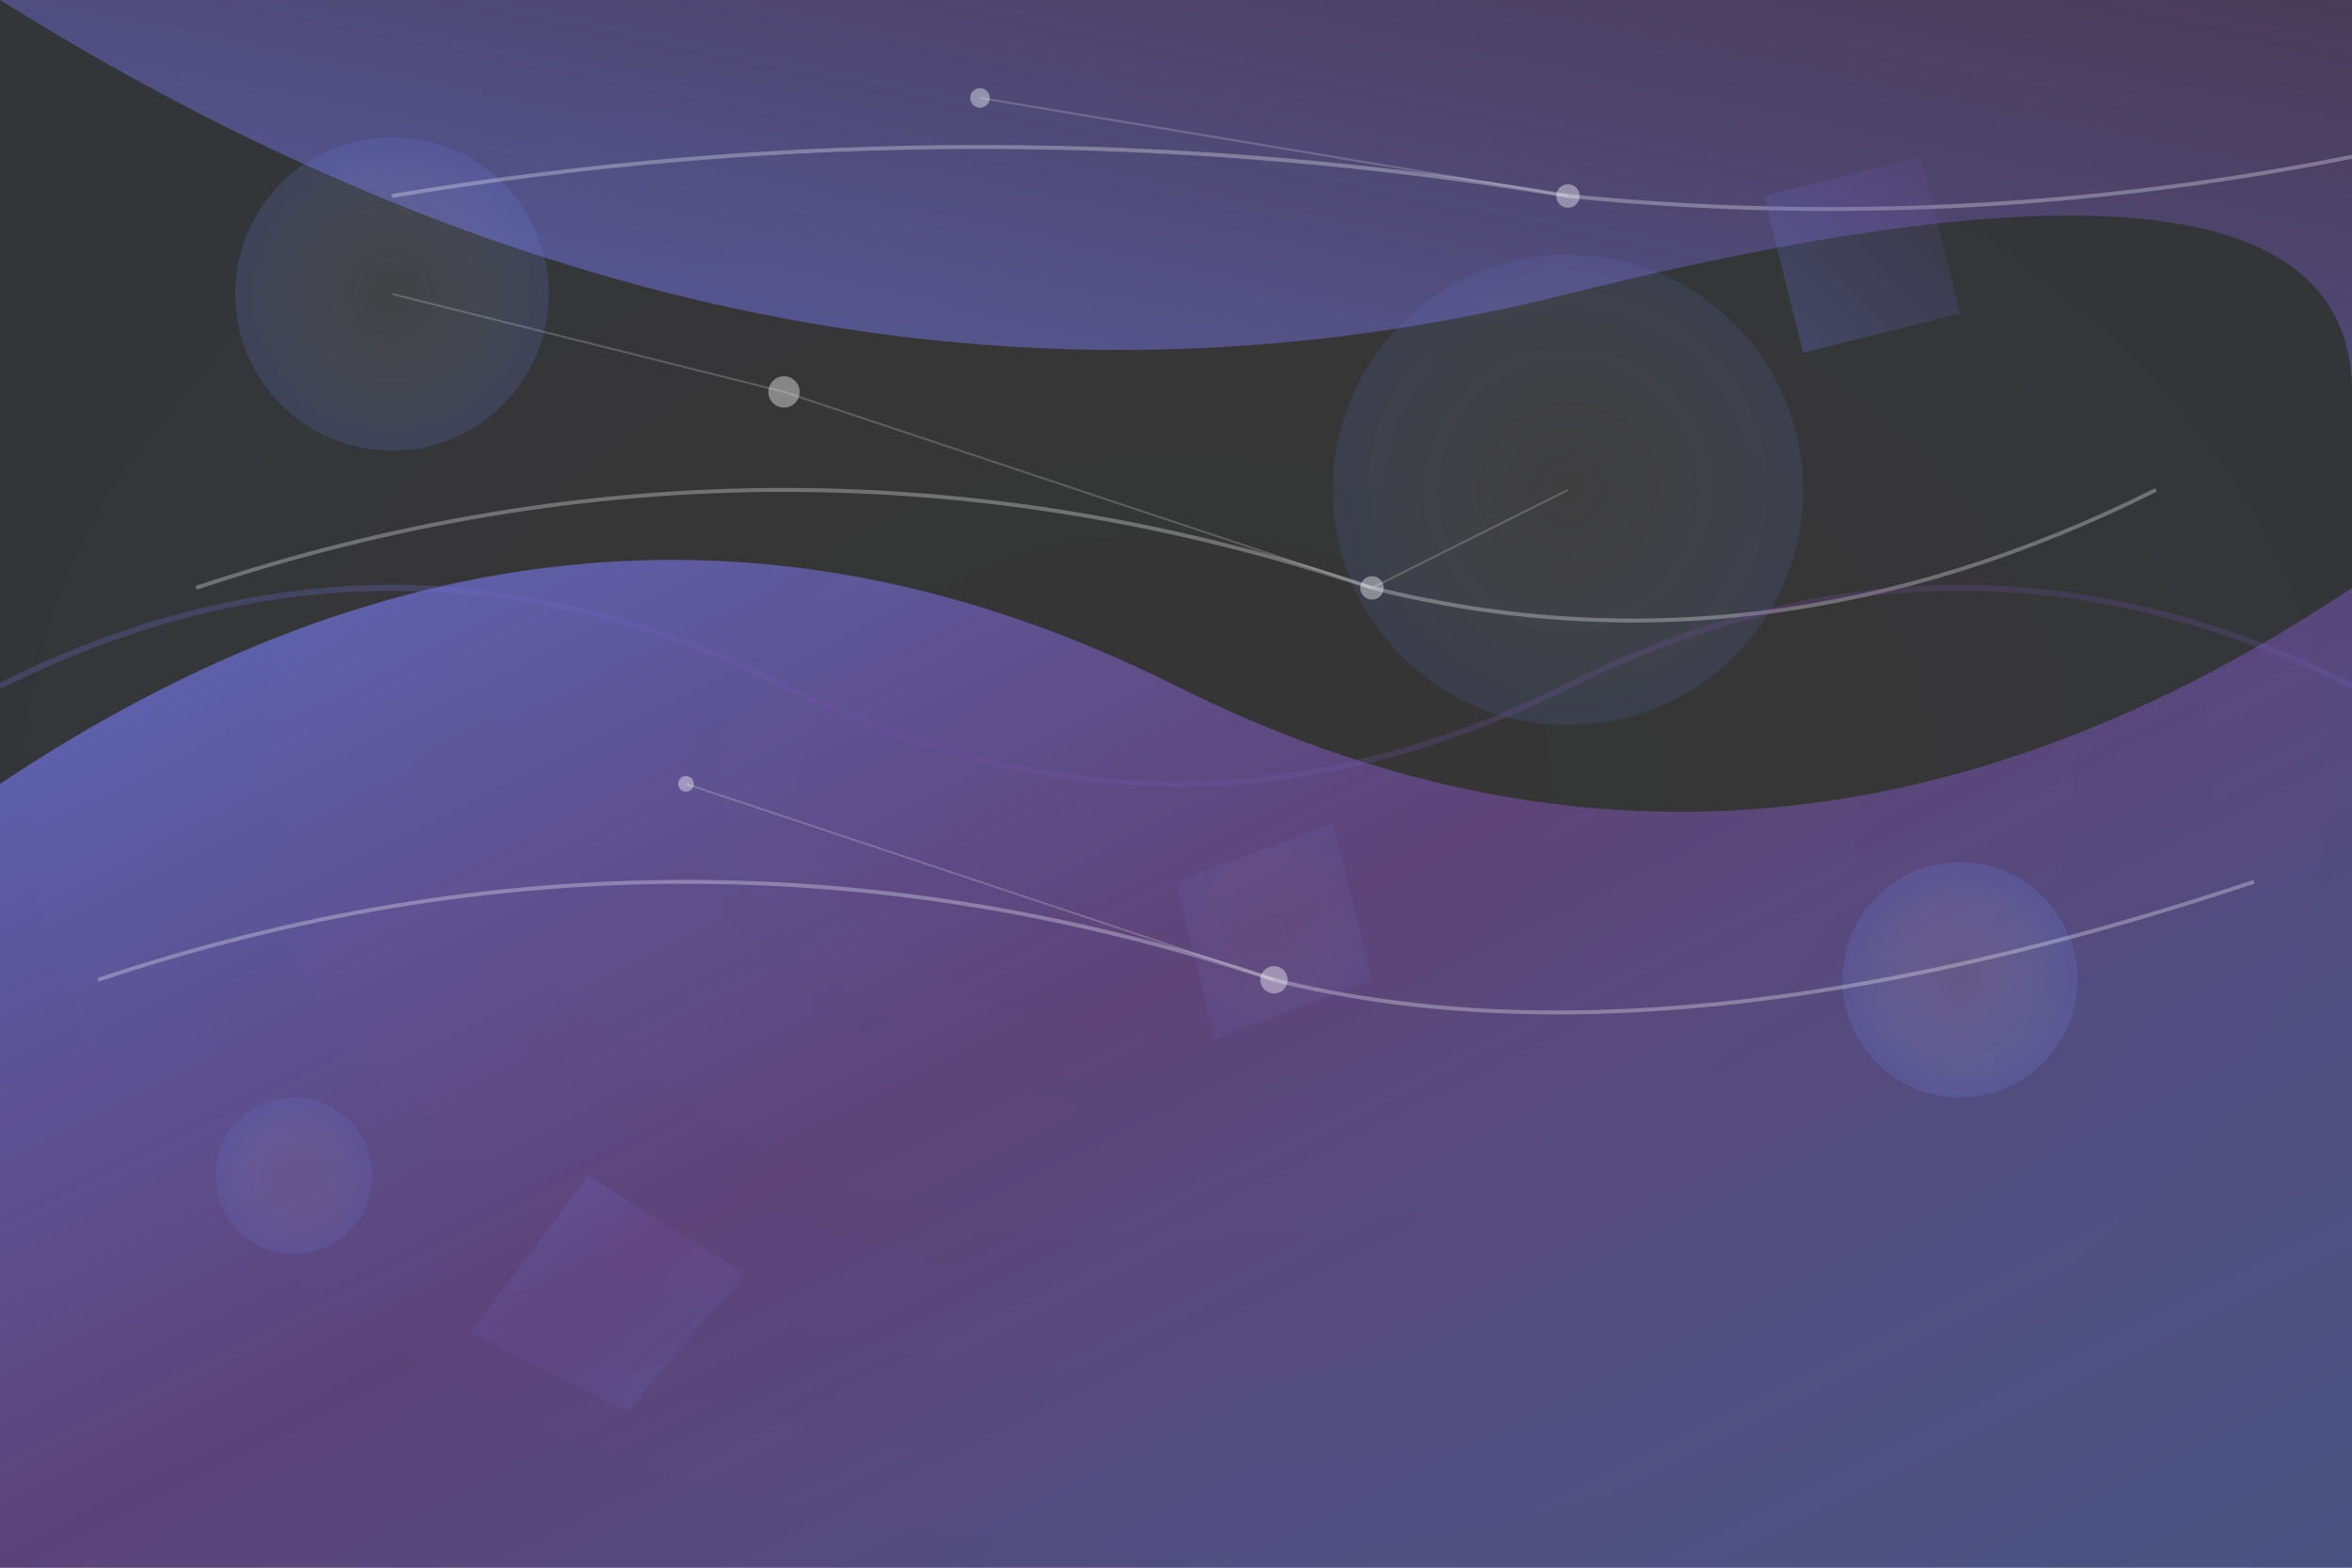
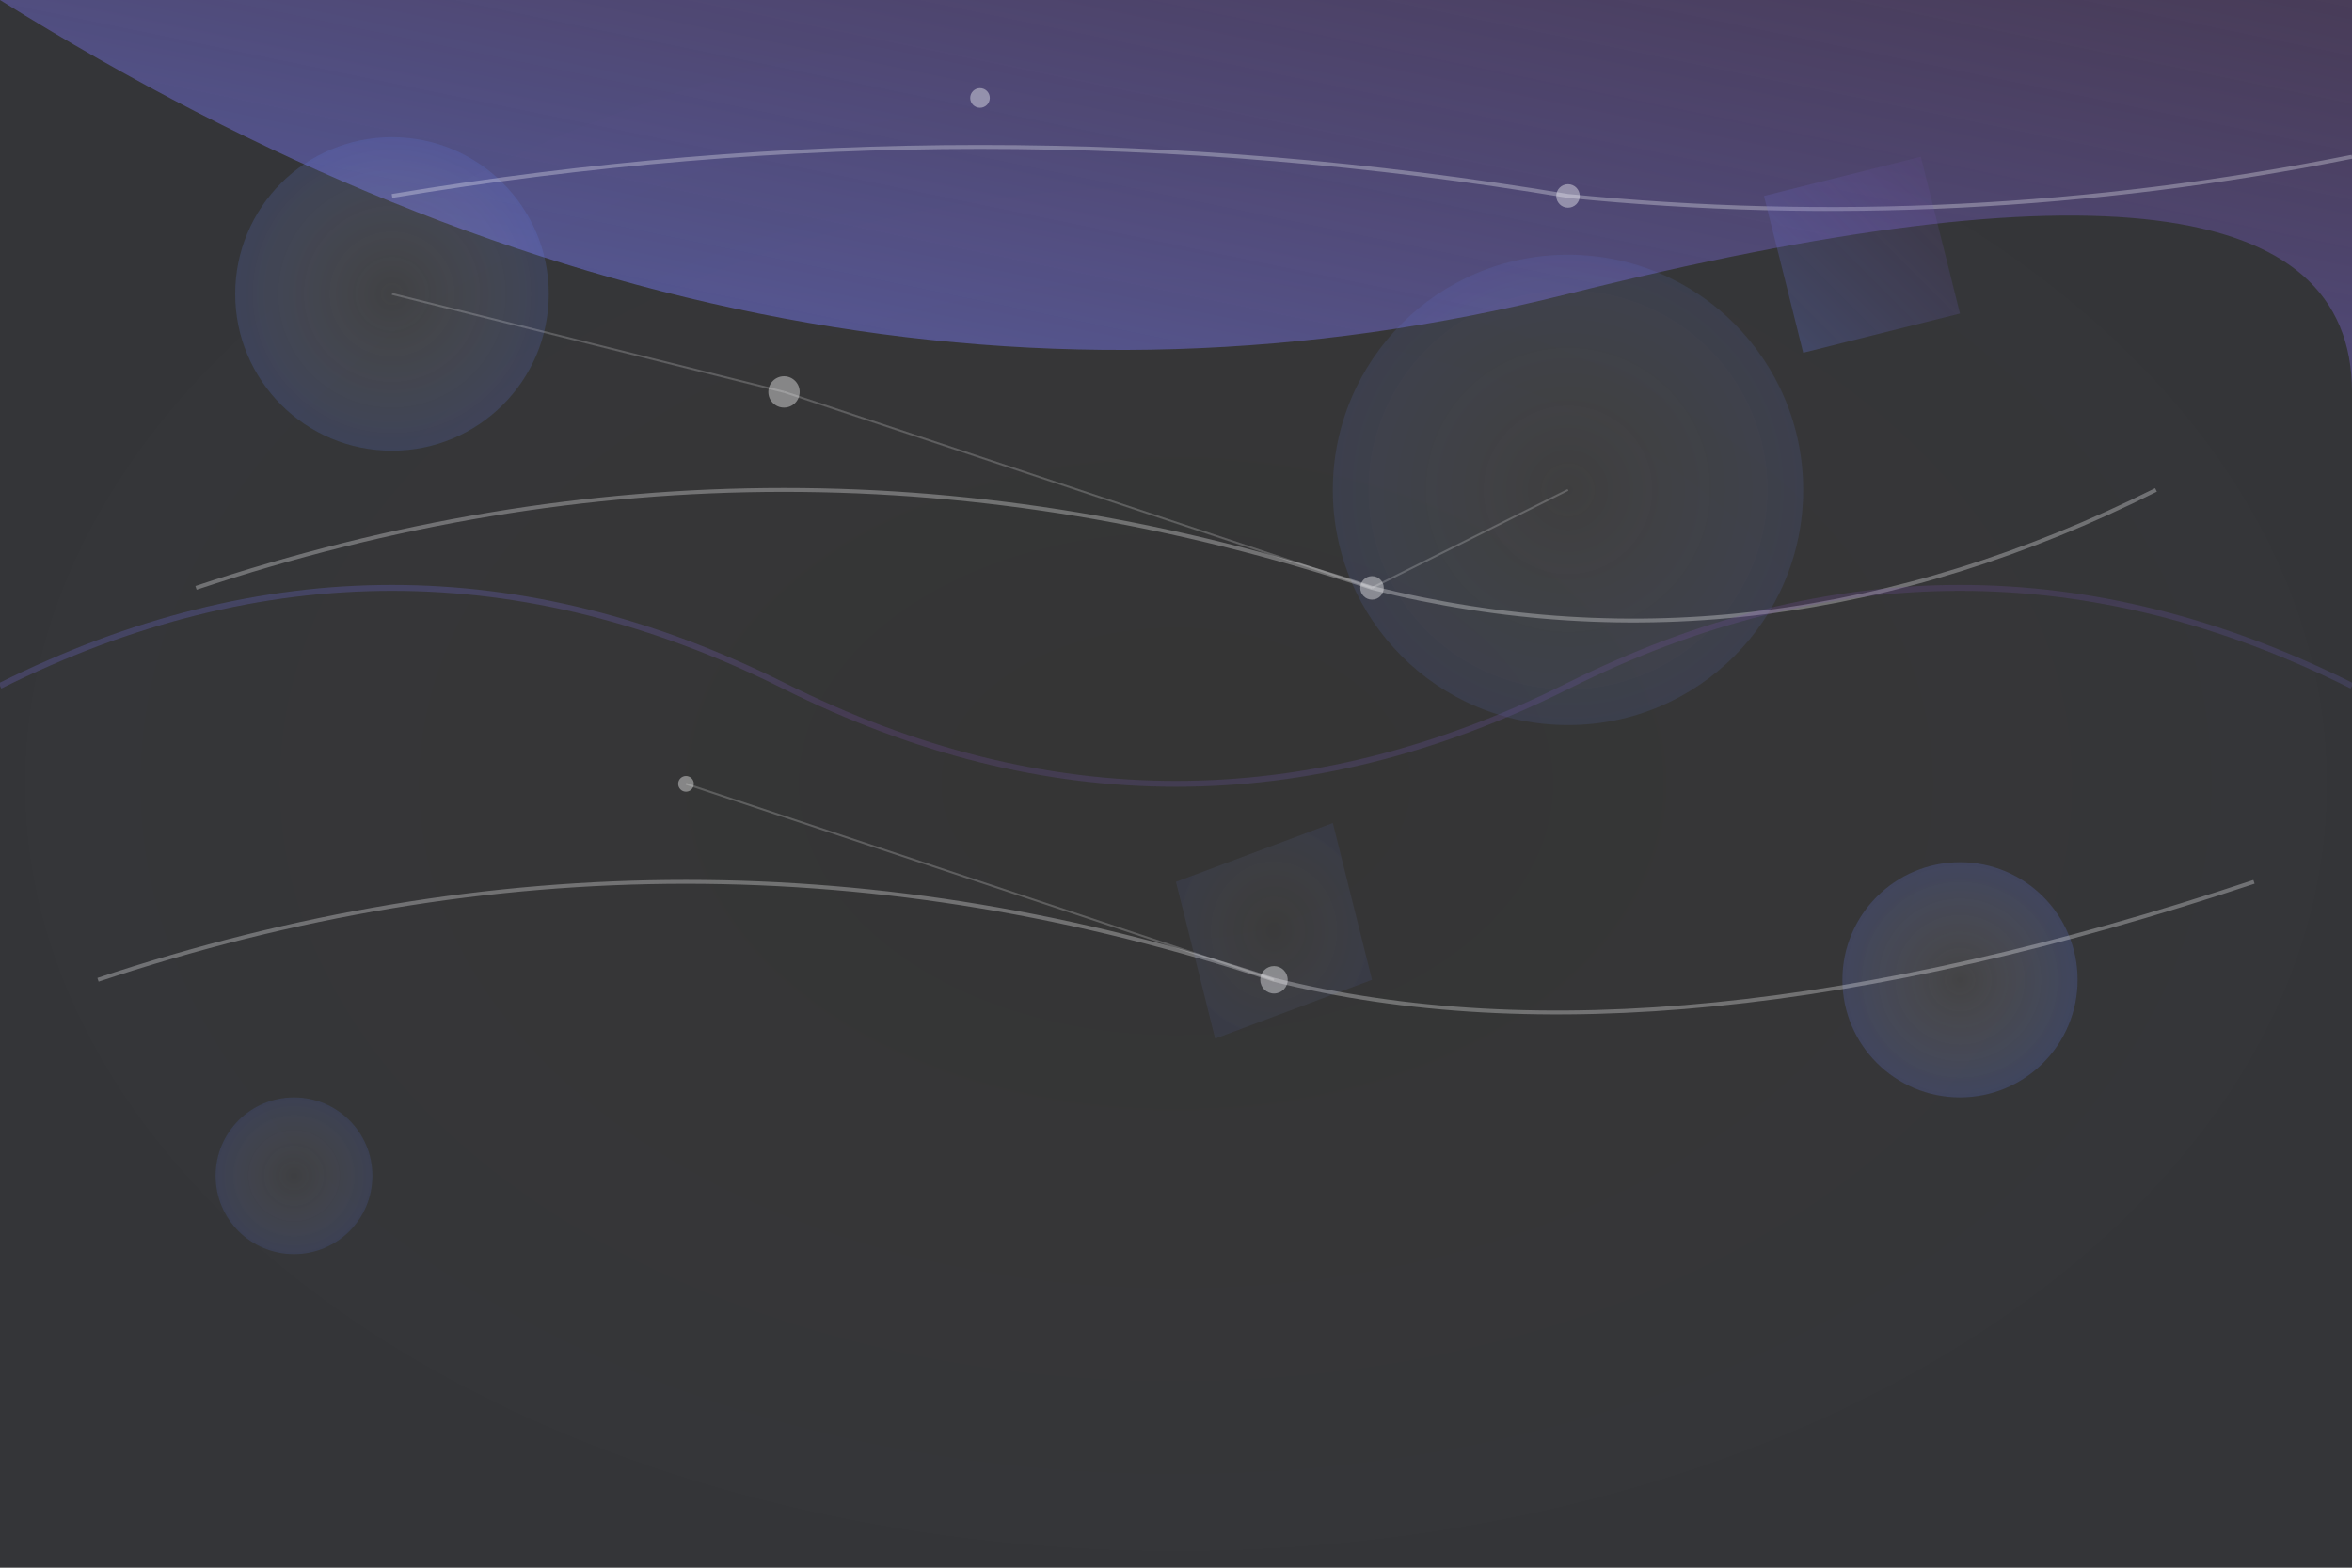
<svg xmlns="http://www.w3.org/2000/svg" viewBox="0 0 1200 800" width="1200" height="800">
  <rect x="0" y="0" width="1200" height="800" fill="#333333" stroke="none" />
  <defs>
    <linearGradient id="heroGradient1" x1="0%" y1="0%" x2="100%" y2="100%">
      <stop offset="0%" style="stop-color:#667eea;stop-opacity:0.8" />
      <stop offset="50%" style="stop-color:#764ba2;stop-opacity:0.6" />
      <stop offset="100%" style="stop-color:#667eea;stop-opacity:0.4" />
    </linearGradient>
    <linearGradient id="heroGradient2" x1="100%" y1="0%" x2="0%" y2="100%">
      <stop offset="0%" style="stop-color:#764ba2;stop-opacity:0.3" />
      <stop offset="100%" style="stop-color:#667eea;stop-opacity:0.7" />
    </linearGradient>
    <radialGradient id="heroRadial" cx="50%" cy="50%" r="50%">
      <stop offset="0%" style="stop-color:#ffffff;stop-opacity:0.1" />
      <stop offset="100%" style="stop-color:#667eea;stop-opacity:0.3" />
    </radialGradient>
  </defs>
-   <path d="M0,400 Q300,200 600,350 T1200,300 L1200,800 L0,800 Z" fill="url(#heroGradient1)" />
  <path d="M0,0 Q400,250 800,150 T1200,200 L1200,0 Z" fill="url(#heroGradient2)" />
  <circle cx="200" cy="150" r="80" fill="url(#heroRadial)" opacity="0.6" />
  <circle cx="800" cy="250" r="120" fill="url(#heroRadial)" opacity="0.4" />
  <circle cx="1000" cy="500" r="60" fill="url(#heroRadial)" opacity="0.7" />
  <circle cx="150" cy="600" r="40" fill="url(#heroRadial)" opacity="0.5" />
  <g stroke="#ffffff" stroke-width="2" fill="none" opacity="0.3">
    <path d="M100,300 Q400,200 700,300 Q900,350 1100,250" />
    <path d="M50,500 Q350,400 650,500 Q850,550 1150,450" />
    <path d="M200,100 Q500,50 800,100 Q1000,120 1200,80" />
  </g>
  <g fill="#ffffff" opacity="0.4">
    <circle cx="400" cy="200" r="8" />
    <circle cx="700" cy="300" r="6" />
    <circle cx="350" cy="400" r="4" />
    <circle cx="650" cy="500" r="7" />
    <circle cx="500" cy="50" r="5" />
    <circle cx="800" cy="100" r="6" />
  </g>
-   <polygon points="300,600 380,650 320,720 240,680" fill="url(#heroGradient1)" opacity="0.3" />
  <polygon points="900,100 980,80 1000,160 920,180" fill="url(#heroGradient2)" opacity="0.4" />
  <polygon points="600,450 680,420 700,500 620,530" fill="url(#heroRadial)" opacity="0.3" />
  <g stroke="#ffffff" stroke-width="1" fill="none" opacity="0.2">
    <line x1="200" y1="150" x2="400" y2="200" />
    <line x1="400" y1="200" x2="700" y2="300" />
    <line x1="700" y1="300" x2="800" y2="250" />
    <line x1="350" y1="400" x2="650" y2="500" />
-     <line x1="500" y1="50" x2="800" y2="100" />
  </g>
  <g stroke="url(#heroGradient1)" stroke-width="3" fill="none" opacity="0.4">
    <path d="M0,350 Q200,250 400,350 Q600,450 800,350 Q1000,250 1200,350">
      <animate attributeName="d" values="M0,350 Q200,250 400,350 Q600,450 800,350 Q1000,250 1200,350;                        M0,370 Q200,270 400,370 Q600,470 800,370 Q1000,270 1200,370;                        M0,350 Q200,250 400,350 Q600,450 800,350 Q1000,250 1200,350" dur="8s" repeatCount="indefinite" />
    </path>
  </g>
  <rect width="1200" height="800" fill="url(#heroRadial)" opacity="0.1" />
</svg>